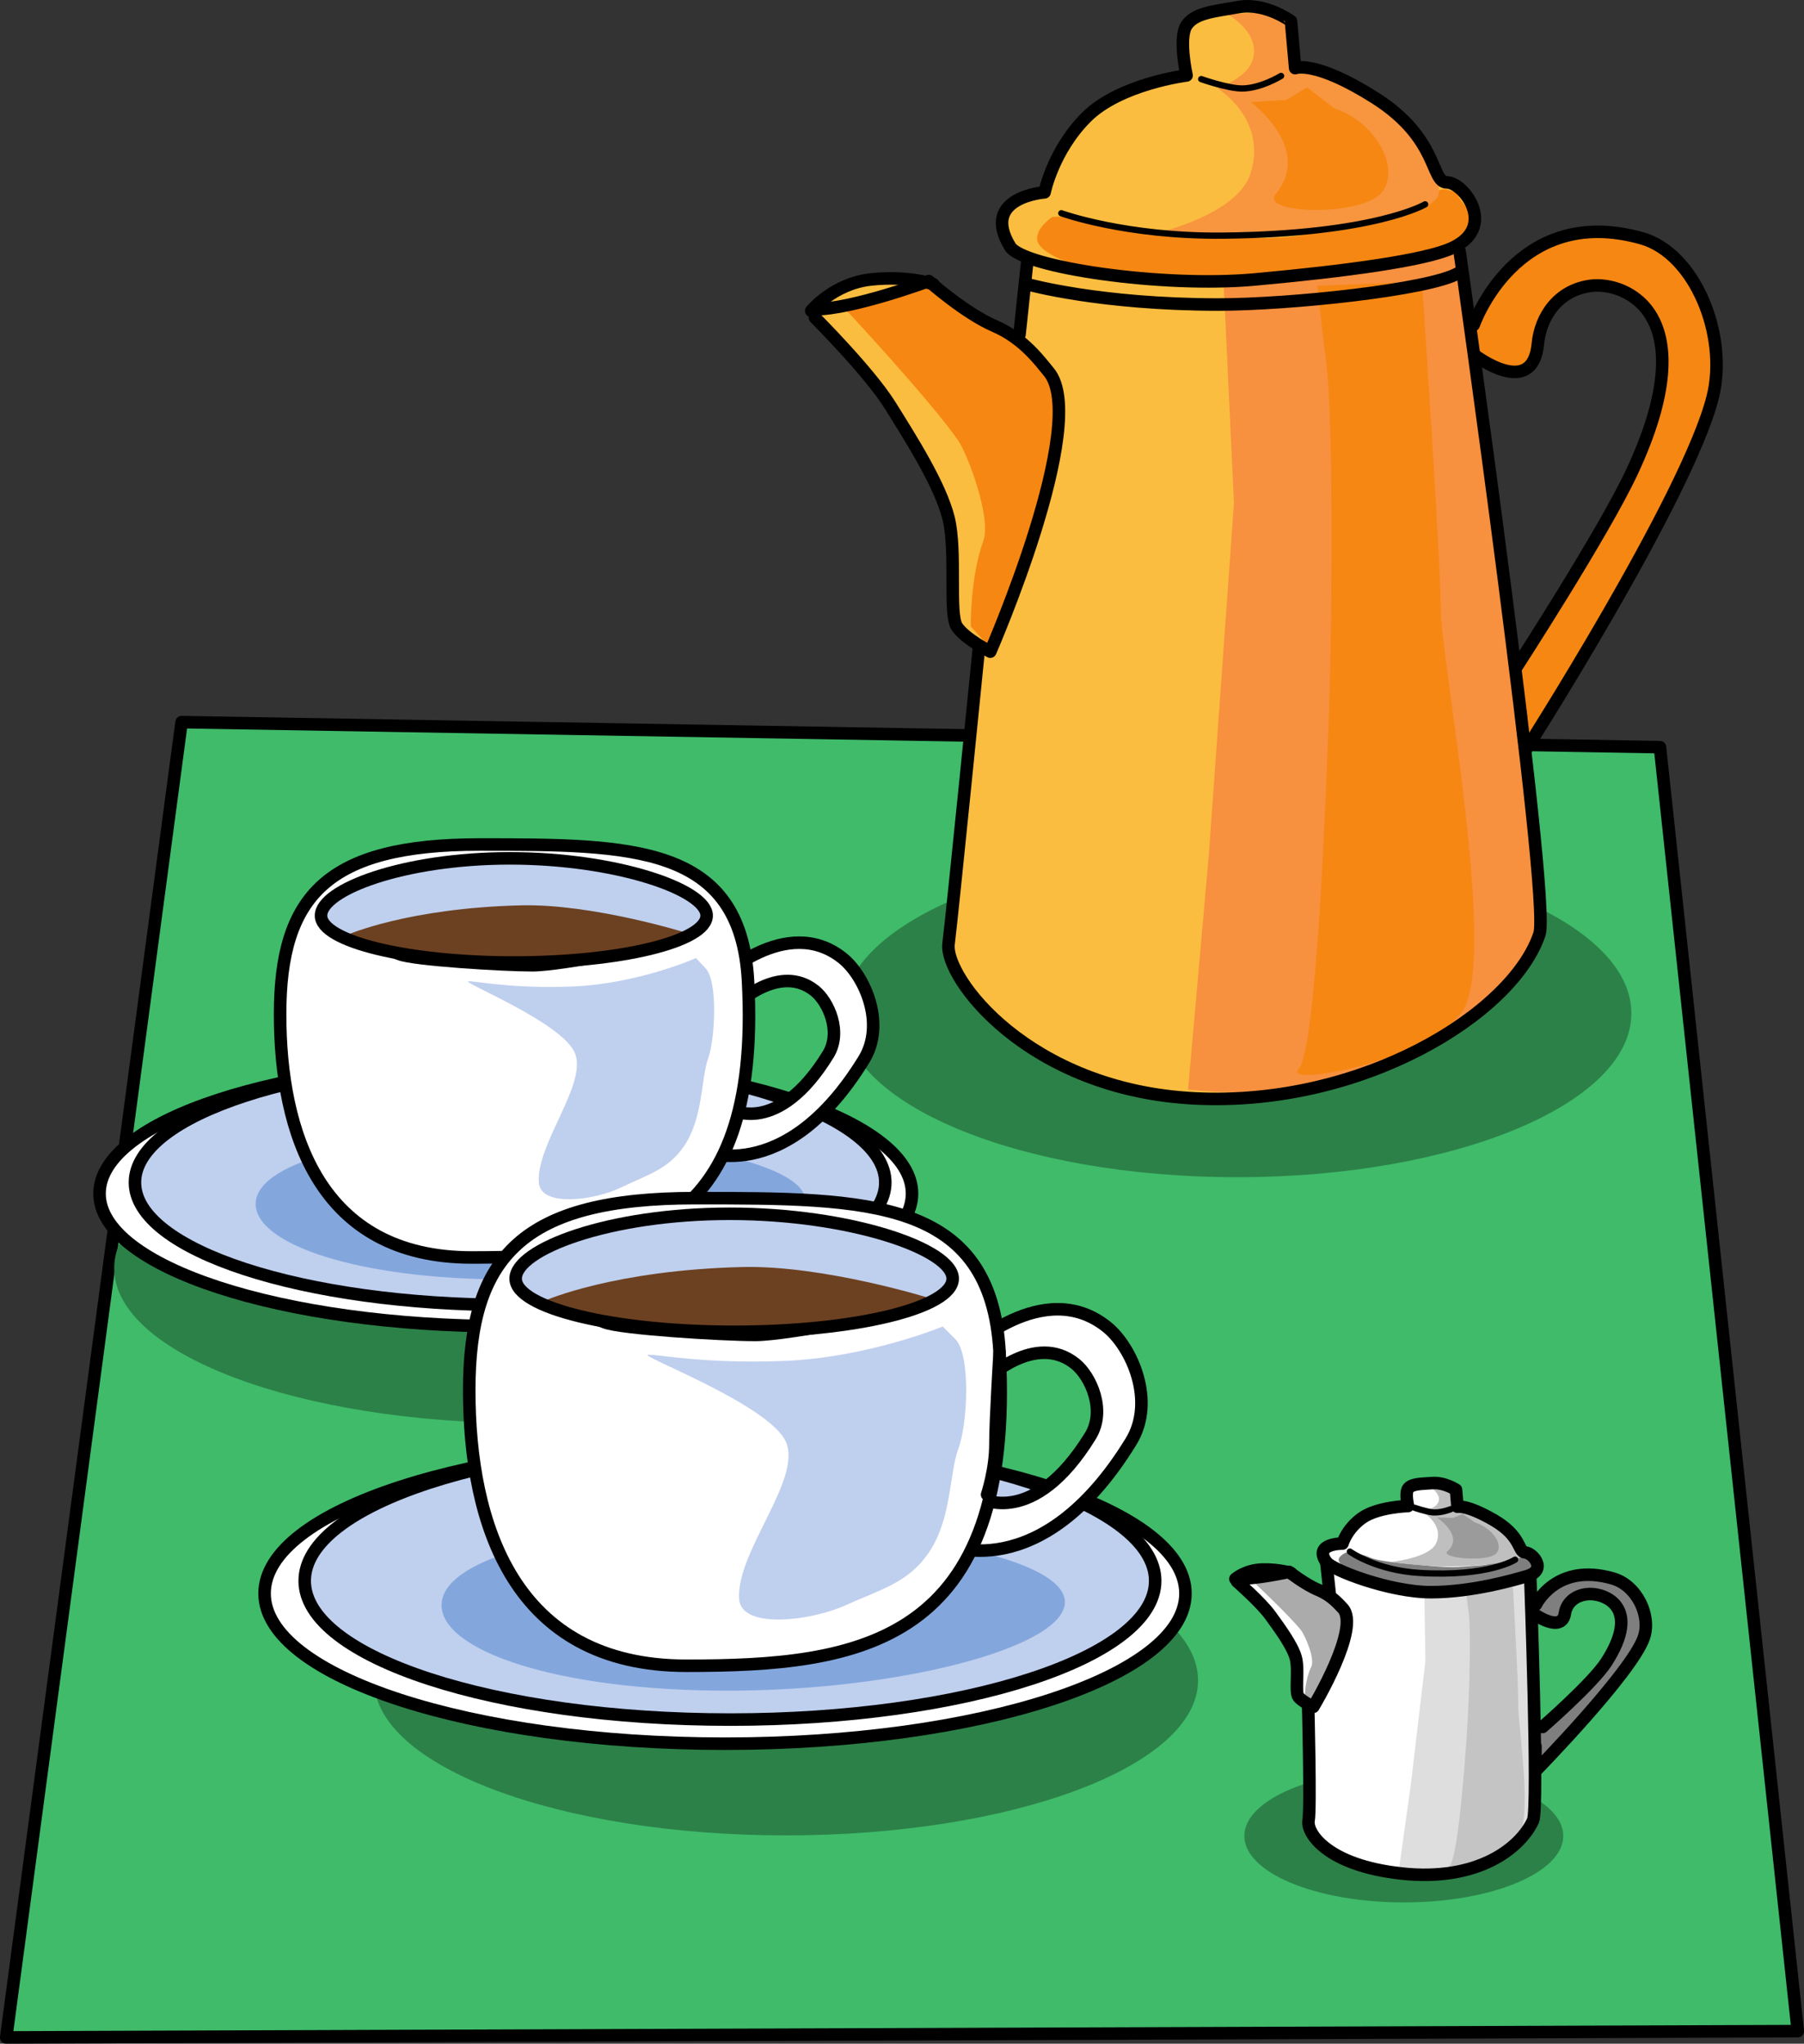
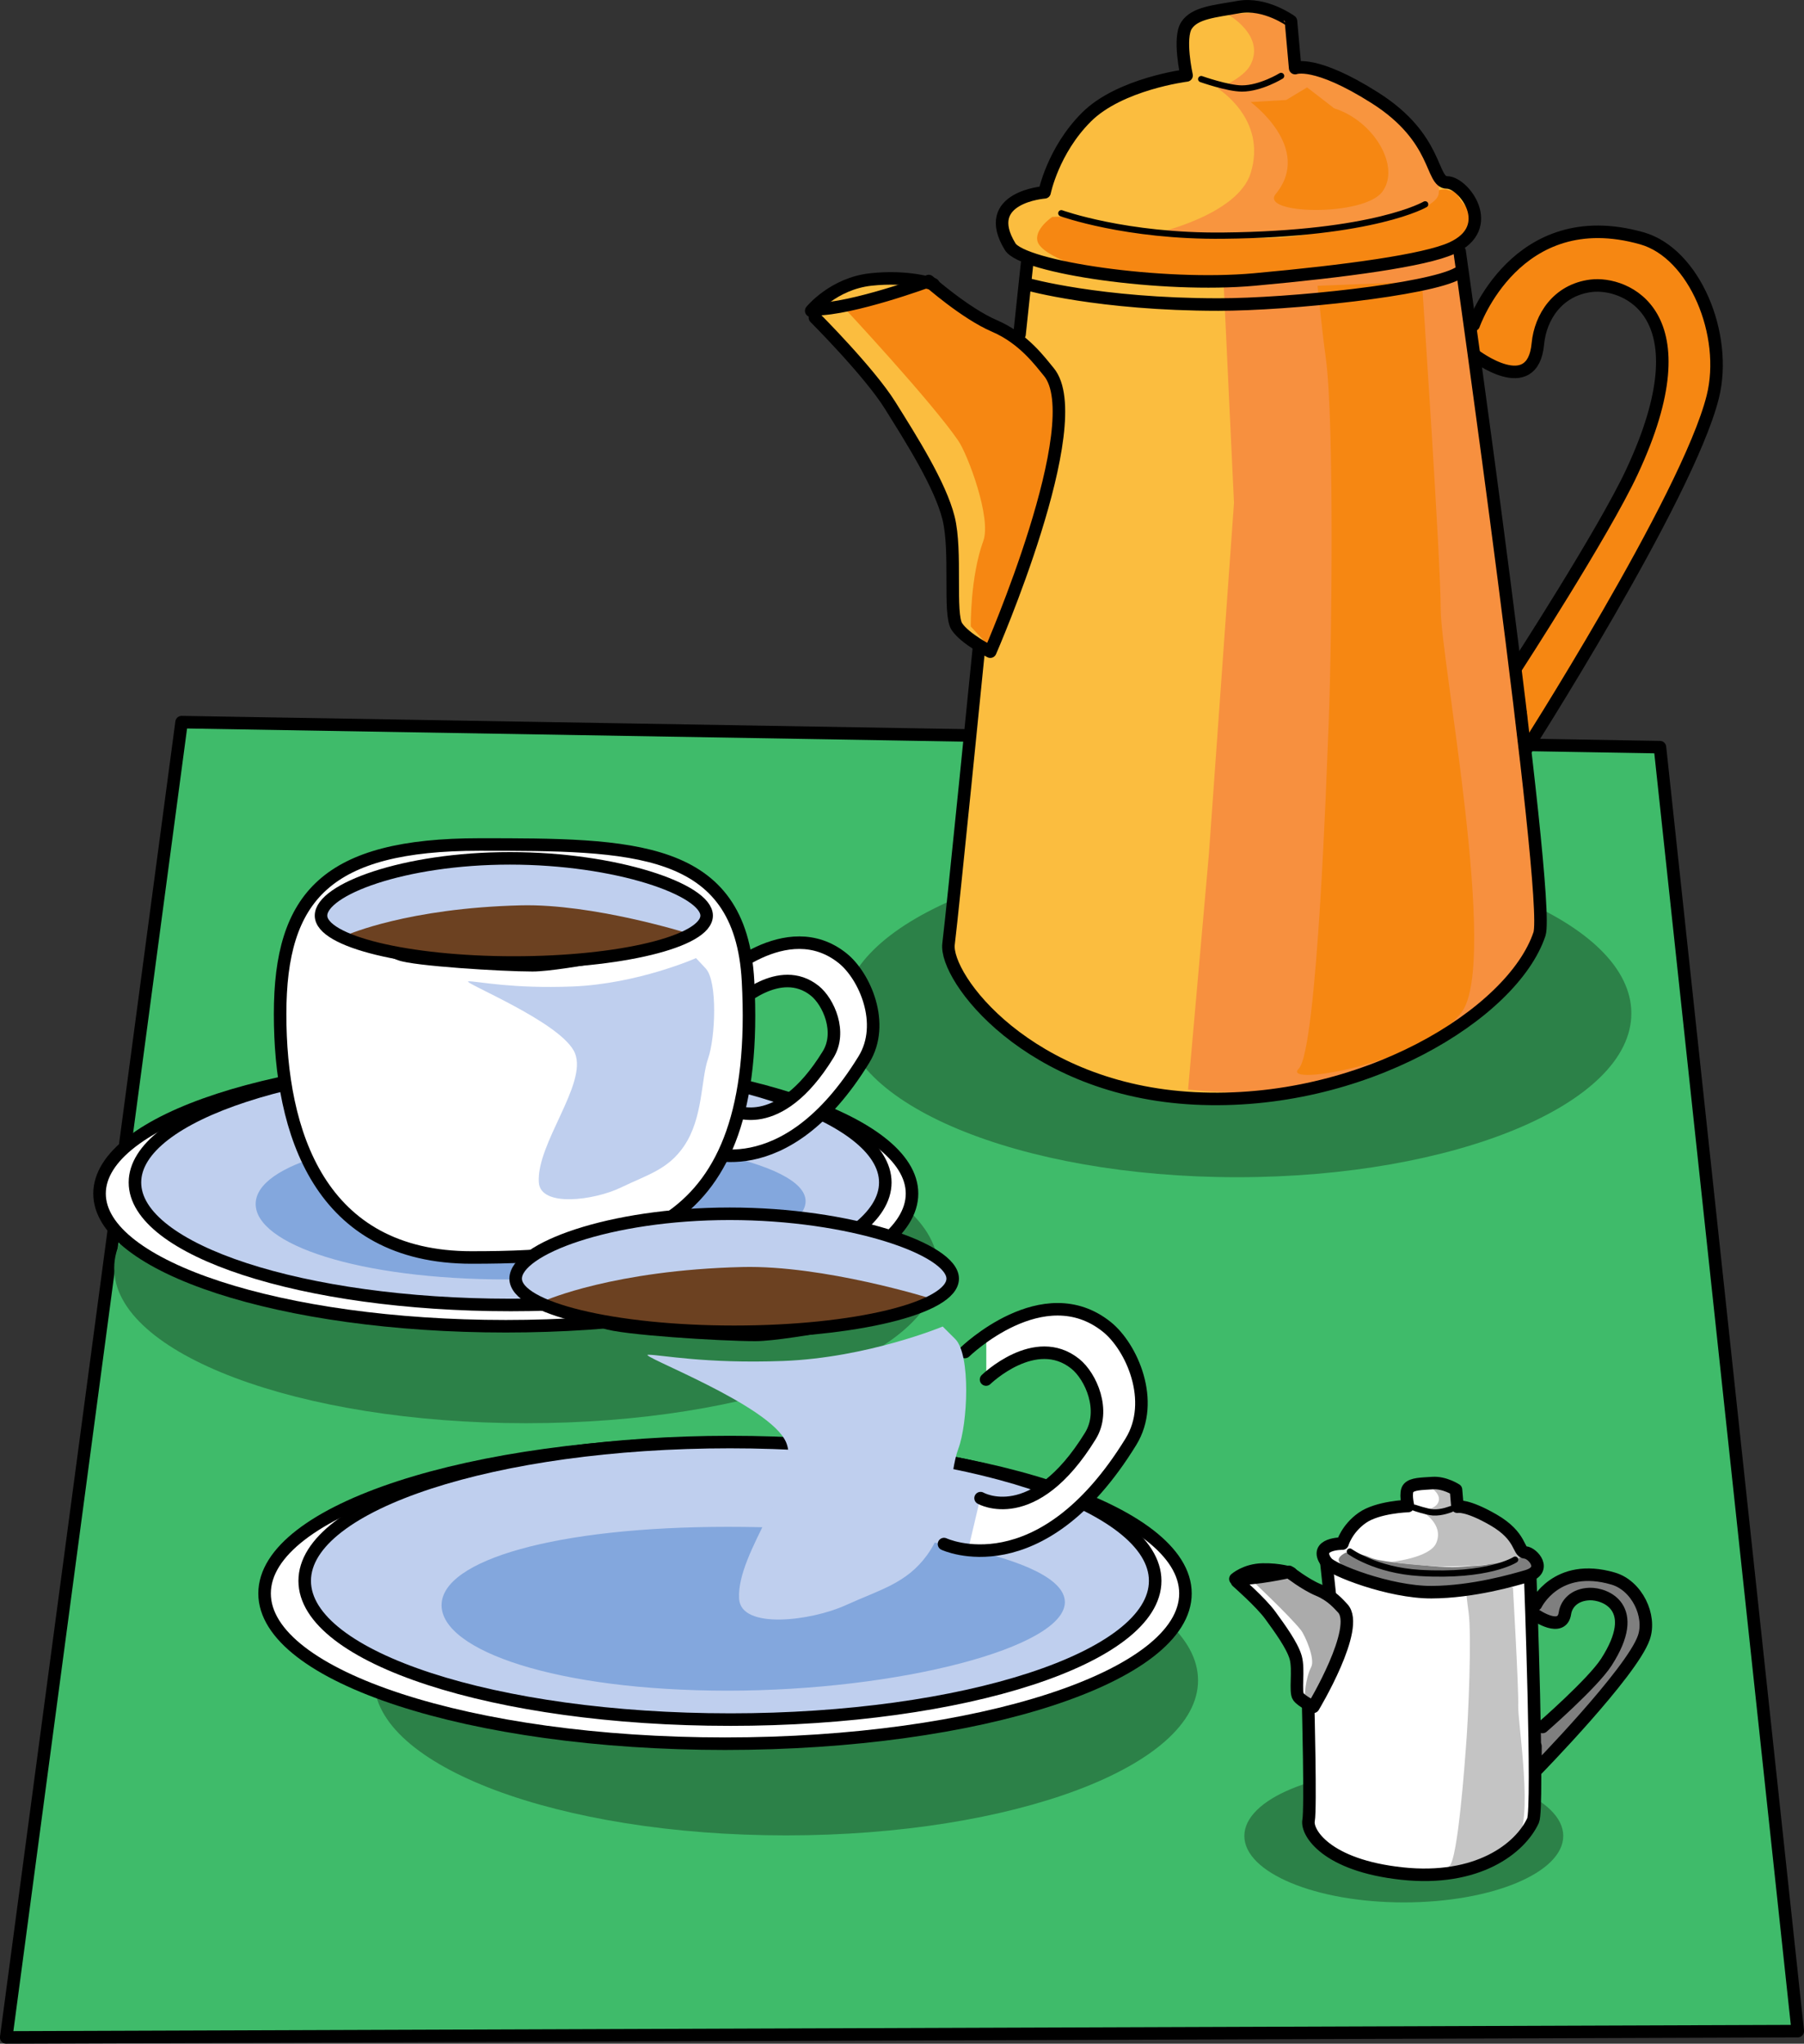
<svg xmlns="http://www.w3.org/2000/svg" width="156.666" height="177.507">
  <rect width="100%" height="100%" fill="#333333" stroke="none" />
  <path fill="#3fbb6a" d="m156.125 176.416-11.969-111.52L15.77 62.722.54 176.963l155.585-.547" />
  <path fill="none" stroke="#000" stroke-linecap="round" stroke-linejoin="round" stroke-width="1.088" d="m156.125 176.416-11.969-111.52L15.77 62.722.54 176.963Zm0 0" />
  <path fill="#2c8148" d="M107.438 102.248c18.906 0 34.234-6.37 34.234-14.234 0-7.86-15.328-14.23-34.234-14.23-18.91 0-34.239 6.37-34.239 14.23 0 7.863 15.329 14.234 34.239 14.234M45.692 96.69c19.757 0 35.773 6.023 35.773 13.46 0 7.434-16.016 13.465-35.773 13.465-19.758 0-35.774-6.03-35.774-13.464 0-7.438 16.016-13.461 35.774-13.461" />
  <path fill="#fff" d="M43.922 115.193c19.484 0 35.281-5.16 35.281-11.523 0-6.367-15.797-11.523-35.281-11.523-19.484 0-35.277 5.156-35.277 11.523 0 6.363 15.793 11.523 35.277 11.523" />
  <path fill="none" stroke="#000" stroke-linecap="round" stroke-linejoin="round" stroke-width="1.088" d="M43.922 115.193c19.484 0 35.281-5.16 35.281-11.523 0-6.367-15.797-11.523-35.281-11.523-19.484 0-35.277 5.156-35.277 11.523 0 6.363 15.793 11.523 35.277 11.523zm0 0" />
  <path fill="#bfcfee" d="M44.3 113.346c17.993 0 32.583-4.766 32.583-10.64 0-5.88-14.59-10.645-32.582-10.645-17.996 0-32.582 4.765-32.582 10.644 0 5.875 14.586 10.64 32.582 10.64" />
  <path fill="none" stroke="#000" stroke-linecap="round" stroke-linejoin="round" stroke-width="1.088" d="M44.3 113.346c17.993 0 32.583-4.766 32.583-10.64 0-5.88-14.59-10.645-32.582-10.645-17.996 0-32.582 4.765-32.582 10.644 0 5.875 14.586 10.64 32.582 10.64zm0 0" />
  <path fill="#fff" d="M63.942 83.951s2.402-1.68 4.8-1.922c2.399-.238 4.078.723 5.04 1.922.96 1.203 1.44 1.442 1.68 3.364.241 1.921 1.44 3.601-1.919 7.207-3.36 3.601-6.48 5.523-7.2 5.523-.722 0-3.839.48-3.839.48l.957-4.085 2.883.242s3.598-2.16 4.316-3.125c.723-.961 2.16-3.84 1.922-4.563-.238-.718-.719-2.16-1.922-2.883-1.199-.718-1.68-1.44-3.117-.718-1.441.718-3.601 1.922-3.601 1.922V83.95" />
  <path fill="#83a7dd" d="M44.133 111.131c13.121 0 25.828-3.324 25.828-6.797 0-3.469-12.707-5.773-25.828-5.773-13.121 0-21.93 2.547-21.93 6.015 0 3.47 8.809 6.555 21.93 6.555" />
  <path fill="none" stroke="#000" stroke-linecap="round" stroke-linejoin="round" stroke-width="1.088" d="M62.3 85.154s6-5.847 10.884-1.921c1.898 1.523 3.758 5.683 1.836 8.804-6.961 11.324-14.317 7.848-14.317 7.848" />
  <path fill="none" stroke="#000" stroke-linecap="round" stroke-linejoin="round" stroke-width="1.088" d="M63.926 87.264s3.77-3.668 6.836-1.207c1.191.96 2.36 3.574 1.156 5.535-4.375 7.117-8.414 4.77-8.414 4.77" />
  <path fill="#bfcfee" d="M60.602 83.197s-5.758 2.403-12.239 2.645c-6 .223-9.359-.48-10.32-.48-.957 0 9.36 3.843 10.559 6.722 1.203 2.883-3.836 8.41-3.598 12.012.156 2.36 5.52 1.68 8.16.48 2.64-1.203 4.66-1.672 6.239-3.843 1.917-2.641 1.68-6.247 2.398-8.168.723-1.918.96-7.204-.238-8.407l-.961-.96" />
  <path fill="#fff" d="M40.965 109.22c13.246 0 25.207-1.597 23.996-24.019-.64-11.851-10.07-11.851-23.316-11.851-13.246 0-17.32 4.476-17.32 14.734 0 10.254 3.394 21.137 16.64 21.137" />
  <path fill="none" stroke="#000" stroke-linecap="round" stroke-linejoin="round" stroke-width="1.088" d="M40.965 109.22c13.246 0 25.207-1.597 23.996-24.019-.64-11.851-10.07-11.851-23.316-11.851-13.246 0-17.32 4.476-17.32 14.734 0 10.254 3.394 21.137 16.64 21.137zm0 0" />
  <path fill="#2c8148" d="M121.91 165.236c7.649 0 13.848-2.585 13.848-5.773 0-3.184-6.2-5.77-13.848-5.77-7.648 0-13.847 2.586-13.847 5.77 0 3.188 6.199 5.773 13.847 5.773M68.27 132.49c19.754 0 35.773 6.028 35.773 13.465 0 7.434-16.02 13.461-35.773 13.461-19.758 0-35.778-6.027-35.778-13.46 0-7.438 16.02-13.466 35.778-13.466" />
  <path fill="#4d1315" stroke="#000" stroke-linecap="round" stroke-linejoin="round" stroke-width="1.088" d="m30.164 81.197 8.399-1.199s3.84-.722 6.48-.484c2.64.242 5.04.242 6.961.96 1.918.723 6 1.442 6 1.442s-9.121 1.922-11.762 1.922c-2.64 0-10.316-.48-11.52-.96-1.198-.481-3.839-1.438-3.839-1.438" />
  <path fill="#bfcfee" d="M28.926 77.432s3.121-1.2 5.758-1.918c2.363-.645 4.082-.723 5.761-.961 1.676-.242 4.32 0 6.477 0 2.16 0 2.883 0 6.48.96 3.602.962 6.04 1.36 7 2.802.961 1.441 1.88 1.52-.039 2.722-1.921 1.2-5.96 2.32-8.12 2.32-2.16 0-7.68.723-9.598.481-1.922-.238-9.36-.48-10.559-1.441-1.203-.957-3.602-1.2-4.082-1.922-.48-.719.922-3.043.922-3.043" />
  <path fill="#6c4121" d="M30.164 81.197s5.239-2.324 15.078-2.562c6.243-.152 14.403 2.402 14.403 2.402s-2.164 1.68-3.84 1.68c-1.684 0-10.524 1.121-13.16 1.121-2.64 0-6.32-.8-8.442-1.121-2.117-.32-4.039-1.52-4.039-1.52" />
  <path fill="none" stroke="#000" stroke-linecap="round" stroke-linejoin="round" stroke-width="1.088" d="M44.621 83.6c9.25 0 16.746-1.824 16.746-4.074s-7.836-4.973-17.082-4.973c-9.25 0-16.406 2.723-16.406 4.973s7.5 4.074 16.742 4.074zm0 0" />
  <path fill="#fff" d="M62.965 151.451c22.082 0 39.984-5.843 39.984-13.05 0-7.211-17.902-13.055-39.984-13.055-22.086 0-39.988 5.844-39.988 13.055 0 7.207 17.902 13.05 39.988 13.05" />
  <path fill="none" stroke="#000" stroke-linecap="round" stroke-linejoin="round" stroke-width="1.088" d="M62.965 151.451c22.082 0 39.984-5.843 39.984-13.05 0-7.211-17.902-13.055-39.984-13.055-22.086 0-39.988 5.844-39.988 13.055 0 7.207 17.902 13.05 39.988 13.05zm0 0" />
  <path fill="#bfcfee" d="M63.39 149.358c20.395 0 36.93-5.395 36.93-12.051 0-6.656-16.535-12.055-36.93-12.055-20.394 0-36.929 5.399-36.929 12.055s16.535 12.05 36.93 12.05" />
  <path fill="none" stroke="#000" stroke-linecap="round" stroke-linejoin="round" stroke-width="1.088" d="M63.39 149.358c20.395 0 36.93-5.395 36.93-12.051 0-6.656-16.535-12.055-36.93-12.055-20.394 0-36.929 5.399-36.929 12.055s16.535 12.05 36.93 12.05zm0 0" />
  <path fill="#83a7dd" d="M63.203 146.846c14.871 0 29.274-3.762 29.274-7.692 0-3.933-14.403-6.539-29.274-6.539-14.875 0-24.855 2.88-24.855 6.809 0 3.934 9.98 7.422 24.855 7.422" />
  <path fill="#fff" d="M85.653 116.068s2.718-1.902 5.44-2.175c2.72-.27 4.626.816 5.712 2.175 1.09 1.36 1.633 1.633 1.906 3.81.27 2.175 1.633 4.077-2.176 8.16-3.808 4.081-7.347 6.257-8.164 6.257-.812 0-4.351.543-4.351.543l1.09-4.625 3.261.273s4.082-2.449 4.899-3.535c.816-1.09 2.449-4.355 2.175-5.168-.27-.816-.816-2.449-2.175-3.265-1.36-.817-1.903-1.633-3.535-.817-1.633.817-4.082 2.176-4.082 2.176v-3.809" />
  <path fill="none" stroke="#000" stroke-linecap="round" stroke-linejoin="round" stroke-width="1.088" d="M83.797 117.428s6.797-6.617 12.328-2.176c2.153 1.73 4.262 6.438 2.086 9.973-7.89 12.828-16.23 8.886-16.23 8.886" />
  <path fill="none" stroke="#000" stroke-linecap="round" stroke-linejoin="round" stroke-width="1.088" d="M85.633 119.822s4.273-4.156 7.75-1.367c1.352 1.086 2.676 4.047 1.309 6.266-4.957 8.058-9.536 5.402-9.536 5.402" />
-   <path fill="#fff" d="M59.61 144.682c15.011 0 28.574-1.809 27.199-27.2-.723-13.417-11.414-13.417-26.43-13.417-15.012 0-19.629 5.07-19.629 16.683s3.848 23.934 18.86 23.934" />
-   <path fill="none" stroke="#000" stroke-linecap="round" stroke-linejoin="round" stroke-width="1.088" d="M59.61 144.682c15.011 0 28.574-1.809 27.199-27.2-.723-13.417-11.414-13.417-26.43-13.417-15.012 0-19.629 5.07-19.629 16.683s3.848 23.934 18.86 23.934zm0 0" />
  <path fill="#fbbd3f" d="M84.945 56.897s-3.171 24.433-2.449 26.246c.727 1.812 4.535 6.574 5.989 7.3 1.449.723 7.296 4.579 12.375 4.938 5.078.363 13.37-.27 15.91-1.36 2.539-1.085 9.93-2.175 16.457-11.968 1.453-2.176-1.317-15.711-1.766-22.031-.683-9.52-4.762-38.625-4.762-38.625s2.993-2.176.407-4.895c-1.453-1.535-2.04-.27-2.04-.27s.04-.453-.68-2.316c-.679-1.765-3.944-4.488-6.12-5.984-4.059-2.79-6.02-.801-6.117-2.582-.137-2.45-.454-3.399-.454-3.399s-2.27-2.043-8.117-.273c-1.734.523-.59 4.988-.59 4.988s-4.351.723-6.527 2.176c-2.176 1.45-4.441 3.578-5.258 6.707-.64 2.457-2.086.363-3.535 2.176-1.453 1.816-.273 4.035.817 4.761 1.085.727-.274 7.07-.274 7.07l-8.297-5.167s-.726-.723-4.351 0c-3.625.726-5.524 1.969-4.352 3.402 1.223 1.496 5.848 6.98 6.934 8.43 1.09 1.453 3.992 6.847 4.351 9.387.364 2.539.274 8.566.274 8.566l2.86 2.586" />
  <path fill="#f68712" d="M132.332 22.373s-2.176 1.223-3.265 3.13c-1.086 1.901-1.223 2.991-1.223 2.991s.273 3.399 1.77 3.672c1.496.27 3.671-.137 3.808-.953.133-.816.133-3.809 1.223-4.625 1.086-.816 2.039-1.902 3.398-1.766 1.36.133 2.313-.273 3.266.543.953.817 1.765 1.223 2.312 2.72.543 1.495 1.086 2.312.68 3.944-.41 1.633-.273 3.262-.816 4.625-.543 1.36-1.497 3.399-2.04 4.895-.546 1.496-4.351 7.617-4.898 8.297-.543.68-4.758 7.887-4.758 7.887l.406 7.48s8.16-13.191 9.383-15.23c1.227-2.043 7.617-14.282 7.48-16.73-.132-2.45.29-6.157-1.902-8.977-2.855-3.672-5.96-4.028-7.617-4.079-4.488-.136-7.613 2.176-7.613 2.176" />
  <path fill="none" stroke="#000" stroke-linecap="round" stroke-linejoin="round" stroke-width="1.088" d="M128.07 30.85s5.032 3.855 5.485-.996c.219-2.313 1.723-4.672 4.625-5.032 2.902-.363 10.02 2.309 3.535 16.184-2.477 5.297-10.062 17-10.062 17" />
  <path fill="none" stroke="#000" stroke-linecap="round" stroke-linejoin="round" stroke-width="1.088" d="m132.059 61.951.136 3.672s14.372-22.441 16.547-31.148c1.348-5.38-1.574-12.485-6.164-13.778-10.925-3.086-14.597 7.524-14.597 7.524m-39.441.816.679-6.39" />
  <path fill="#4d1315" stroke="#000" stroke-linecap="round" stroke-linejoin="round" stroke-width="1.088" d="m47.367 112.951 9.524-1.363s4.351-.812 7.344-.543c2.992.273 5.71.273 7.886 1.09 2.176.816 6.801 1.629 6.801 1.629s-10.336 2.18-13.328 2.18c-2.992 0-11.695-.547-13.059-1.09-1.36-.543-4.351-1.633-4.351-1.633" />
  <path fill="#bfcfee" d="M45.965 108.69s3.535-1.36 6.527-2.176c2.676-.73 4.625-.817 6.528-1.09 1.906-.27 4.898 0 7.343 0 2.45 0 3.266 0 7.344 1.09 4.082 1.086 6.848 1.539 7.934 3.172 1.09 1.632 2.133 1.722-.043 3.082-2.176 1.36-6.758 2.629-9.203 2.629-2.45 0-8.707.816-10.883.546-2.176-.273-10.606-.546-11.965-1.632-1.363-1.09-4.082-1.36-4.625-2.176-.543-.817 1.043-3.445 1.043-3.445" />
-   <path fill="none" stroke="#000" stroke-linecap="round" stroke-linejoin="round" stroke-width="1.088" d="M86.809 117.483s-.364 5.804-.364 7.98-.722 4.352-.722 4.352" />
  <path fill="#6c4121" d="M47.367 112.951s5.942-2.629 17.094-2.902c7.074-.172 16.32 2.719 16.32 2.719s-2.449 1.906-4.351 1.906c-1.906 0-11.926 1.27-14.918 1.27-2.992 0-7.16-.907-9.563-1.27-2.402-.363-4.582-1.723-4.582-1.723" />
  <path fill="none" stroke="#000" stroke-linecap="round" stroke-linejoin="round" stroke-width="1.088" d="M63.758 115.674c10.48 0 18.977-2.066 18.977-4.617s-8.883-5.633-19.364-5.633c-10.48 0-18.59 3.082-18.59 5.633 0 2.55 8.497 4.617 18.977 4.617zm0 0" />
  <path fill="#bfcfee" d="M81.867 115.217s-6.527 2.719-13.87 2.992c-6.802.25-10.61-.543-11.696-.543-1.09 0 10.605 4.352 11.969 7.613 1.36 3.266-4.352 9.52-4.082 13.602.18 2.672 6.257 1.906 9.25.543 2.992-1.36 5.28-1.89 7.07-4.352 2.176-2.992 1.902-7.07 2.719-9.246.816-2.175 1.09-8.16-.27-9.523-1.36-1.36-1.09-1.086-1.09-1.086" />
  <path fill="#f68712" d="m80.496 24.854-7.254 1.812s7.618 8.164 9.977 11.61c.824 1.207 2.898 6.707 2.176 8.703-1.145 3.14-1.09 7.433-1.09 7.433l1.996 2.176s6.527-15.414 5.8-20.309c-.722-4.898-2.902-5.984-2.902-5.984l-8.703-5.441m10.891-6.016s-1.629 1.086-1.27 2.176c.364 1.086 3.993 2.902 10.52 3.262 6.527.363 17.215-.856 19.945-1.27 5.985-.906 7.98-3.625 6.711-5.078-1.27-1.45-.226-1.047-1.633-1.45-1.27-.363-5.257 2.723-8.703 3.266-3.445.543-4.351 1.086-9.43.907-5.078-.184-9.792-.184-11.605-1.086-1.812-.91-4.535-.727-4.535-.727" />
  <path fill="#f8953f" d="m109.703 1.065-3.082.183s3.266 1.813 1.992 4.352c-.617 1.234-2.859 2.086-2.859 2.086s4.313 2.629 2.86 7.343c-1.13 3.676-8.34 5.258-8.34 5.258h11.425c6.891 0 13.055-1.996 13.239-3.445.18-1.453-.434-3.547-2.543-5.8-2.535-2.724-8.34-5.442-9.426-5.263-1.09.184-.856-3.941-.856-3.941l-2.41-.773" />
  <path fill="#f7903f" d="m126.746 21.193 7.074 60.024s-1.269 6.164-16.5 12.328c-5.277 2.137-14.144 1.09-14.144 1.09l1.812-20.488 2.176-30.47-.906-19.218s2.902-.363 5.805-.363c2.898 0 11.058-1.633 11.058-1.633" />
  <path fill="#f68712" d="M114.418 24.822s.399 3.98.727 6.344c.722 5.262.543 25.207.18 33.184-.079 1.722-.907 26.84-2.54 28.472-1.632 1.633 10.883-.543 14.145-4.898 3.265-4.352-1.813-30.645-1.813-34.996 0-4.352-1.632-28.469-1.632-28.469m-9.973-16.867-1.813 1.09-3.086.183s5.442 3.989 2.18 7.977c-1.465 1.785 7.613 1.996 9.246-.18s-.726-6.168-4.172-7.254" />
  <path fill="none" stroke="#000" stroke-linecap="round" stroke-linejoin="round" stroke-width="1.088" d="M81.059 24.686s-2.176-.77-5.442-.41c-3.261.363-5.168 2.722-5.168 2.722" />
  <path fill="none" stroke="#000" stroke-linecap="round" stroke-linejoin="round" stroke-width="1.088" d="M70.77 27.584s4.715 4.715 6.527 7.617c1.813 2.903 4.352 6.89 5.078 9.793.723 2.903 0 8.34.723 9.43C83.824 55.51 86 56.6 86 56.6s8.703-19.946 5.078-24.301c-.734-.879-2.175-2.898-4.715-3.988-2.539-1.09-5.71-3.899-5.71-3.899s-6.622 2.45-9.883 2.45m18.449-2.176s6.254 1.765 16.594 1.765c6.164 0 18.27-1.27 20.808-2.718" />
  <path fill="none" stroke="#000" stroke-linecap="round" stroke-linejoin="round" stroke-width="1.088" d="M103.047 6.553s-5.805.723-8.703 3.625c-2.902 2.902-3.629 6.527-3.629 6.527s-5.621.41-2.992 4.715c1.101 1.805 13.238 3.582 21.215 2.856 7.98-.723 14.804-1.657 17.136-2.72 3.993-1.812 1.043-5.71-.406-5.71-1.45 0-.68-3.809-6.258-7.344-5.207-3.305-6.933-2.586-6.933-2.586l-.364-4.078S109.891.205 107.578.611c-2.14.38-3.808.5-4.531 1.586-.727 1.09 0 4.356 0 4.356" />
  <path fill="none" stroke="#000" stroke-linecap="round" stroke-linejoin="round" stroke-width=".544" d="M104.317 6.87s2.304.816 3.535.816c1.633 0 3.402-1.09 3.402-1.09M92.168 18.522s5.617 2.035 14.05 1.945c13.192-.133 17.548-2.719 17.548-2.719" />
  <path fill="none" stroke="#000" stroke-linecap="round" stroke-linejoin="round" stroke-width="1.088" d="M85.004 56.373s-2.266 22.711-2.629 25.613c-.363 2.903 6.89 12.696 21.395 13.418 14.508.727 27.61-7.343 29.922-14.277 1.027-3.078-6.934-59.297-6.934-59.297" />
  <path fill="#fff" d="M113.574 148.322s-.246 9.125.067 9.801c.312.672.562 2.047 1.21 2.352.653.304 3.27 1.867 5.571 2.156 2.305.289 6.074.316 7.238.004 1.164-.313 1.598-.004 4.657-3.316.68-.739 1.375-6.32 1.23-8.606-.215-3.437-.672-13.844-.672-13.844s1.38-.691.235-1.746c-.649-.597-.926-.164-.926-.164s.02-.16-.285-.847c-.293-.657-1.746-1.735-2.72-2.34-1.816-1.125-2.726-.473-2.753-1.117-.04-.883-.172-1.235-.172-1.235s-1.012-.8-3.684-.348c-.792.133-.316 1.774-.316 1.774s-1.98.125-2.984.578c-1 .453-2.051 1.148-2.453 2.246-.313.863-.95.067-1.625.672-.676.605-.164 1.441.324 1.734.488.293-.192 2.532-.192 2.532l-3.718-2.114s-.32-.28-1.973-.132c-1.656.148-2.527.535-2.012 1.085.543.575 2.59 2.688 3.067 3.243.48.554 1.746 2.582 1.886 3.504.141.921.04 3.082.04 3.082l1.273 1.015" />
  <path fill="#7f7f7f" d="M135.422 137.389s-1 .375-1.512 1.023c-.511.653-.586 1.04-.586 1.04s.094 1.226.77 1.37c.676.145 1.668.067 1.734-.222.07-.29.102-1.364.602-1.625.504-.258.945-.617 1.562-.528.618.09 1.051-.027 1.477.297.426.32.789.492 1.023 1.047.23.555.473.863.27 1.438-.2.574-.156 1.164-.414 1.632-.262.473-.715 1.176-.977 1.696-.261.523-2.05 2.601-2.3 2.828-.254.226-3.524 3.328-3.524 3.328v2.39s5.23-4.82 5.805-5.515c.574-.691 3.597-4.89 3.558-5.773-.039-.883.192-2.204-.777-3.282-1.262-1.406-2.668-1.632-3.418-1.699-2.035-.187-3.477.543-3.477.543" />
  <path fill="none" stroke="#000" stroke-linecap="round" stroke-linejoin="round" stroke-width="1.088" d="M133.406 140.303s2.247 1.539 2.5-.188c.122-.824.829-1.625 2.149-1.664 1.32-.039 4.523 1.14 1.445 5.918-1.176 1.828-5.539 5.63-5.539 5.63" />
  <path fill="none" stroke="#000" stroke-linecap="round" stroke-linejoin="round" stroke-width="1.088" d="M133.344 151.67v2.152s8.34-8.52 9.41-11.578c.664-1.89-.594-4.531-2.664-5.136-4.93-1.446-6.7 2.25-6.7 2.25m-17.913-.93-.297-2.758" />
  <path fill="#ababab" d="m111.867 136.678-3.312.43s3.379 3.164 4.418 4.472c.363.461 1.25 2.5.902 3.196-.55 1.09-.566 2.632-.566 2.632l.883.844s3.113-5.332 2.832-7.113c-.282-1.778-1.258-2.238-1.258-2.238l-3.899-2.223" />
  <path fill="#7f7f7f" d="M116.871 134.858s-.754.34-.597.738c.152.402 1.093.95 3.933 1.976 3.301 1.2 7.79.067 9.031 0 2.727-.14 4.5-1.37 3.942-1.933-.563-.559-.094-.383-.73-.57-.57-.168-2.415.812-3.981.902-1.57.09-1.988.258-4.29.035-2.304-.223-4.444-.367-5.257-.75-.816-.383-2.05-.398-2.05-.398" />
  <path fill="#bfbfbf" d="m125.356 129.041-1.399-.031s1.465.754.863 1.625c-.292.426-1.32.66-1.32.66s1.934 1.078 1.227 2.727c-.547 1.285-3.836 1.629-3.836 1.629s.16.14 3.289.355c3.129.211 7.844-.312 7.937-.828.098-.516-.16-1.29-1.093-2.164-1.13-1.055-3.735-2.211-4.23-2.18-.497.031-.349-1.441-.349-1.441l-1.09-.352" />
-   <path fill="#dedede" d="m132.899 136.795.445 17.027s1.547 6.918-5.43 8.66c-2.418.602-6.433-.05-6.433-.05l1.023-7.297 1.285-10.871-.093-5.973s.94-.09 2.257 0c1.317.09 5.29-1.152 5.29-1.152" />
  <path fill="#c4c4c4" d="M127.266 137.717s.144 1.441.27 2.3c.277 1.91 0 9.067-.243 11.923-.05.613-.672 9.605-1.43 10.14-.757.535 4.313-.824 5.836-2.285 1.528-1.46.11-10.094.149-11.656.043-1.563-.461-10.274-.461-10.274" />
-   <path fill="#9b9b9b" d="m127.024 131.502-.836.336-1.403-.031s2.434 1.601.914 2.933c-.683.594 3.438.95 4.2.22.761-.731-.27-2.235-1.825-2.735" />
  <path fill="none" stroke="#000" stroke-linecap="round" stroke-linejoin="round" stroke-width="1.088" d="M112.125 136.635s-.98-.344-2.469-.313c-1.484.028-2.37.817-2.37.817" />
  <path fill="none" stroke="#000" stroke-linecap="round" stroke-linejoin="round" stroke-width="1.088" d="M107.426 137.361s2.094 1.836 2.887 2.934c.797 1.098 1.91 2.61 2.21 3.672.301 1.066-.081 2.996.239 3.41.316.414 1.293.871 1.293.871s4.148-6.89 2.543-8.566c-.324-.34-.961-1.11-2.102-1.582-1.14-.469-2.554-1.574-2.554-1.574s-3.032.675-4.512.574m14.851-6.293s-2.64.078-3.984 1.031c-1.348.953-1.71 2.23-1.71 2.23s-2.56-.027-1.407 1.602c.484.68 5.504 2.633 9.133 2.621 3.629-.015 7.207-1.078 8.277-1.387 1.828-.527.527-2.02-.129-2.062-.66-.047-.273-1.39-2.77-2.832-2.331-1.344-3.12-1.14-3.12-1.14l-.126-1.477s-.996-.653-2.046-.578c-.977.066-1.735.058-2.075.43-.34.366-.043 1.562-.043 1.562" />
  <path fill="none" stroke="#000" stroke-linecap="round" stroke-linejoin="round" stroke-width=".544" d="M122.856 130.96s1.039.362 1.597.401c.739.051 1.555-.285 1.555-.285m-8.781 3.688s2.23 1.625 6.058 1.855c5.993.356 8.293-1.152 8.293-1.152" />
  <path fill="none" stroke="#000" stroke-linecap="round" stroke-linejoin="round" stroke-width="1.088" d="M113.606 148.135s.23 8.957.035 9.988c-.192 1.028 1.527 3.899 8.105 4.606 6.578.71 10.274-2.188 11.39-4.606.497-1.074-.241-21.097-.241-21.097" />
  <path fill="#bfcfee" d="M60.445 83.217s-5.042 2.238-10.714 2.465c-5.25.207-8.188-.45-9.032-.45-.84 0 8.196 3.583 9.243 6.27 1.05 2.688-3.36 7.832-3.149 11.191.137 2.2 4.828 1.567 7.14.446 2.31-1.117 4.079-1.555 5.462-3.582 1.68-2.461 1.468-5.817 2.097-7.61.633-1.789.844-6.714-.207-7.832-1.05-1.12-.84-.898-.84-.898" />
</svg>